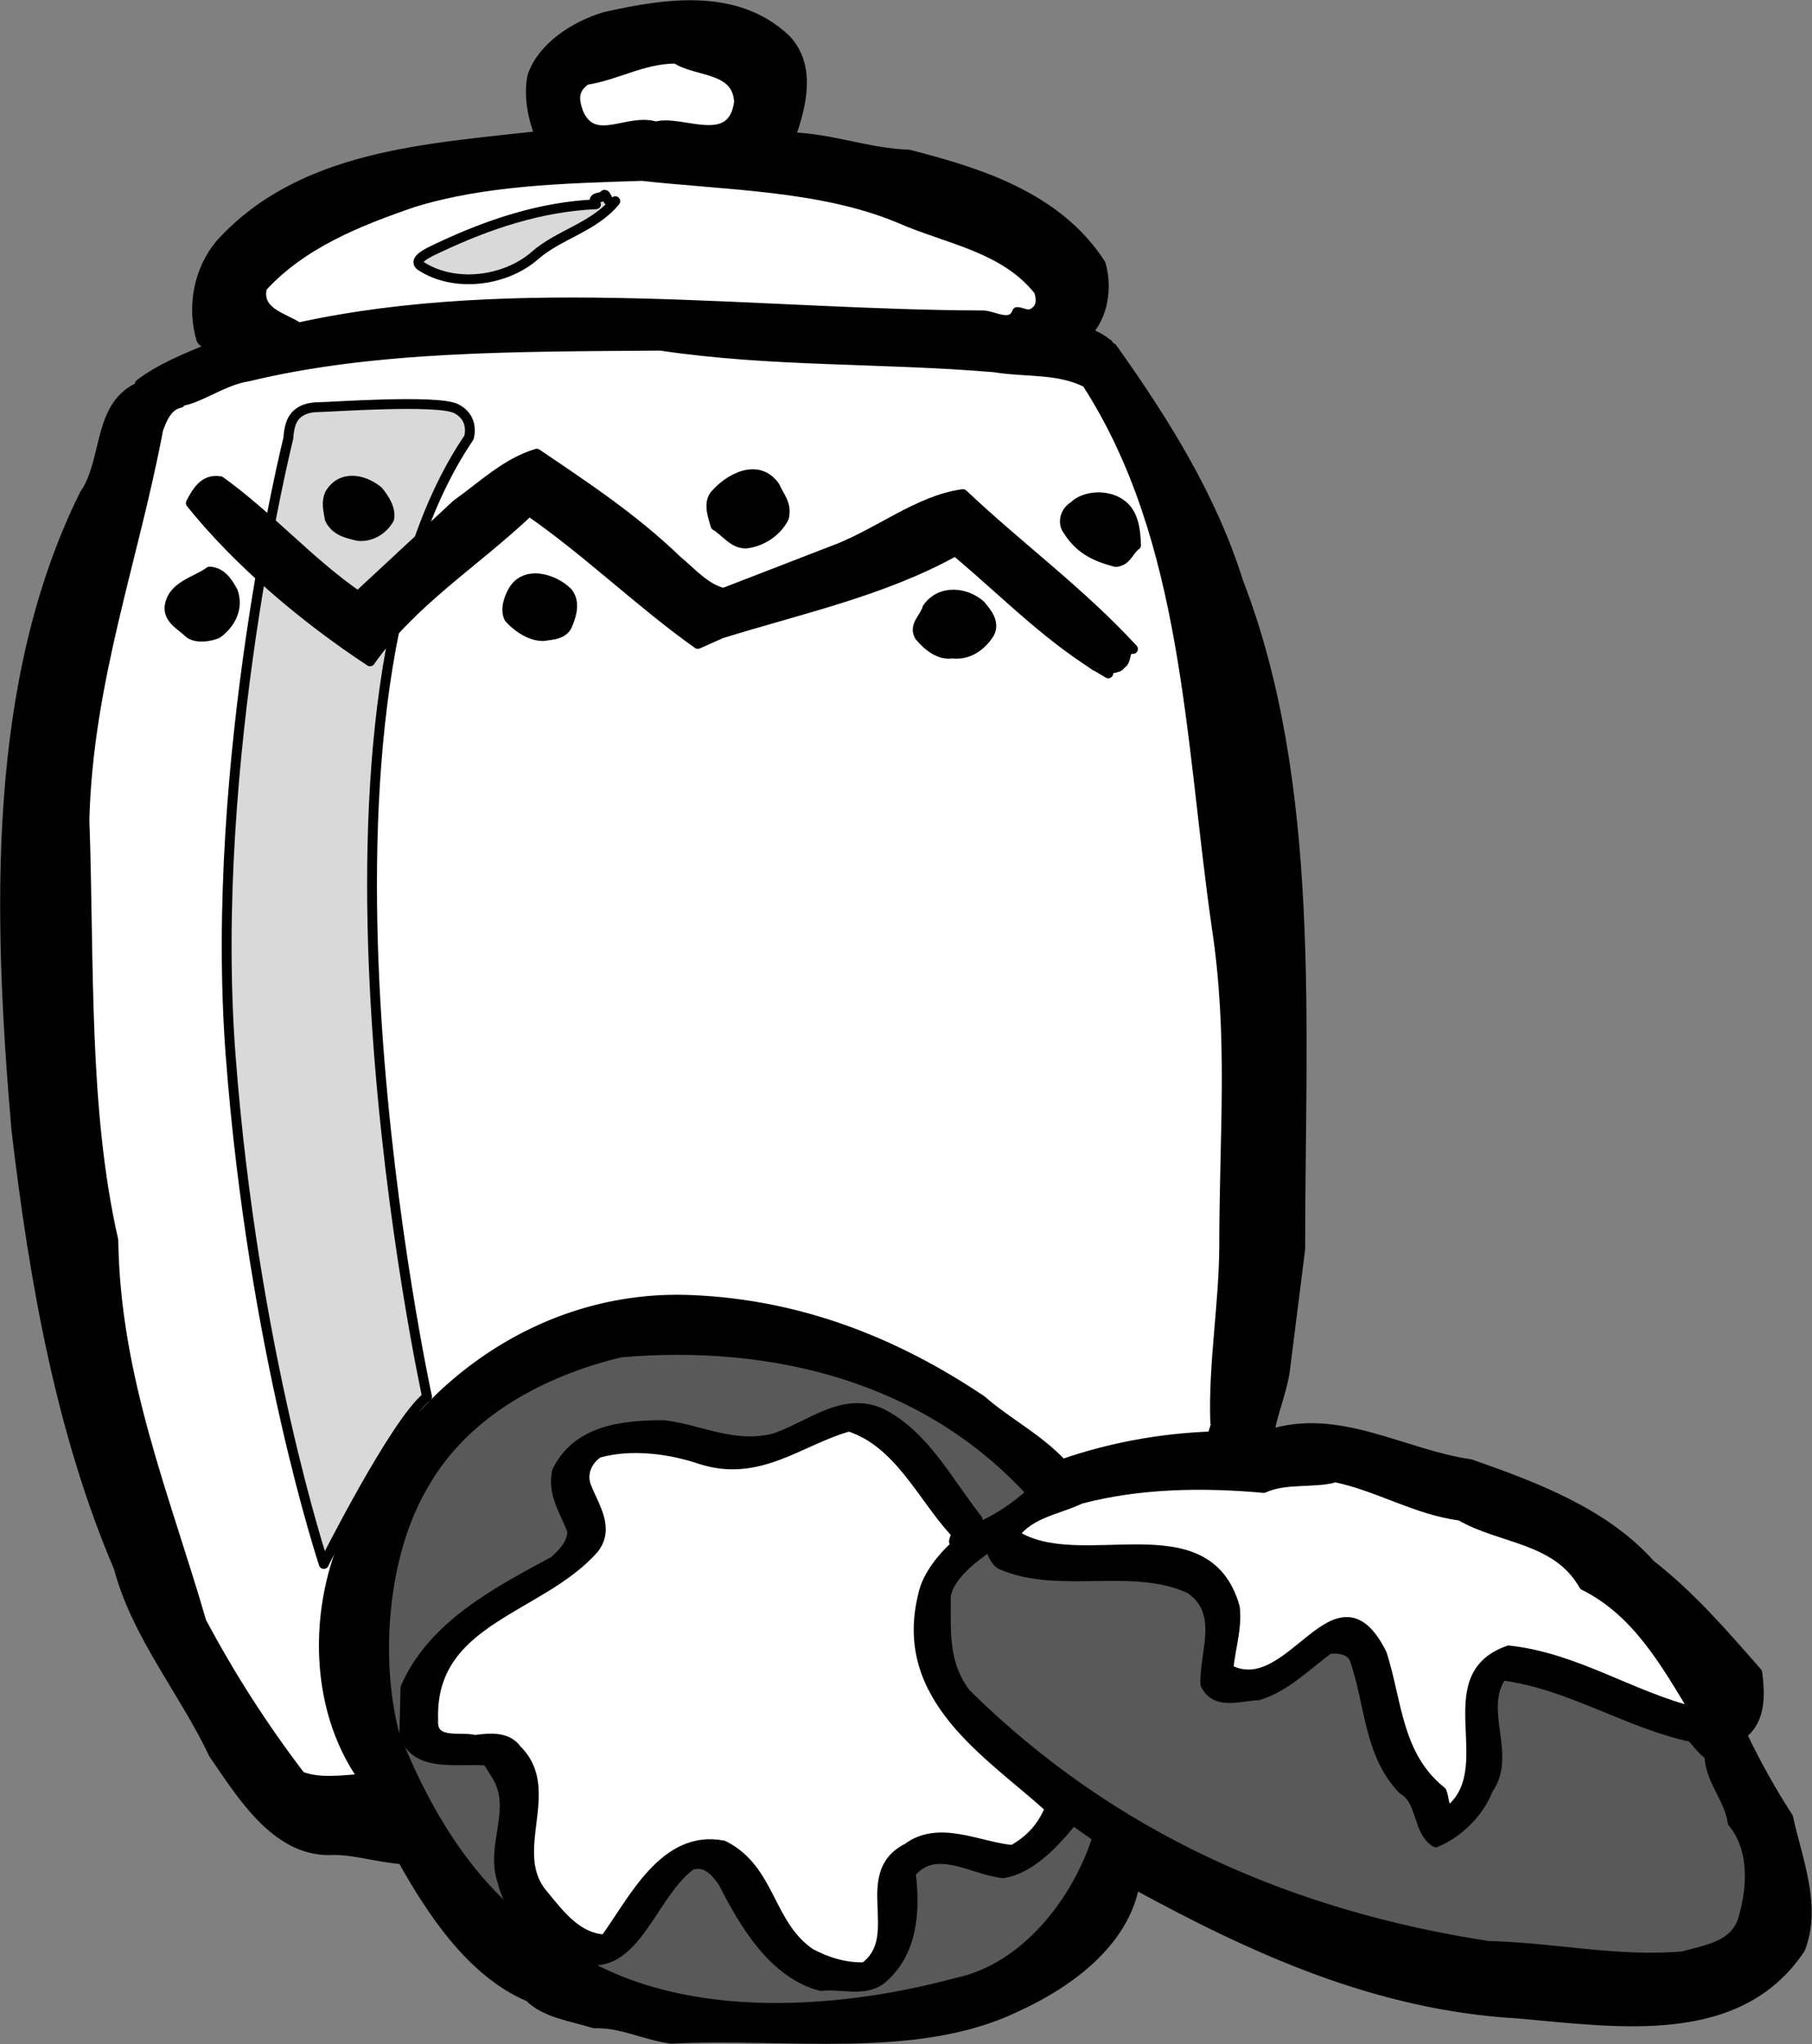
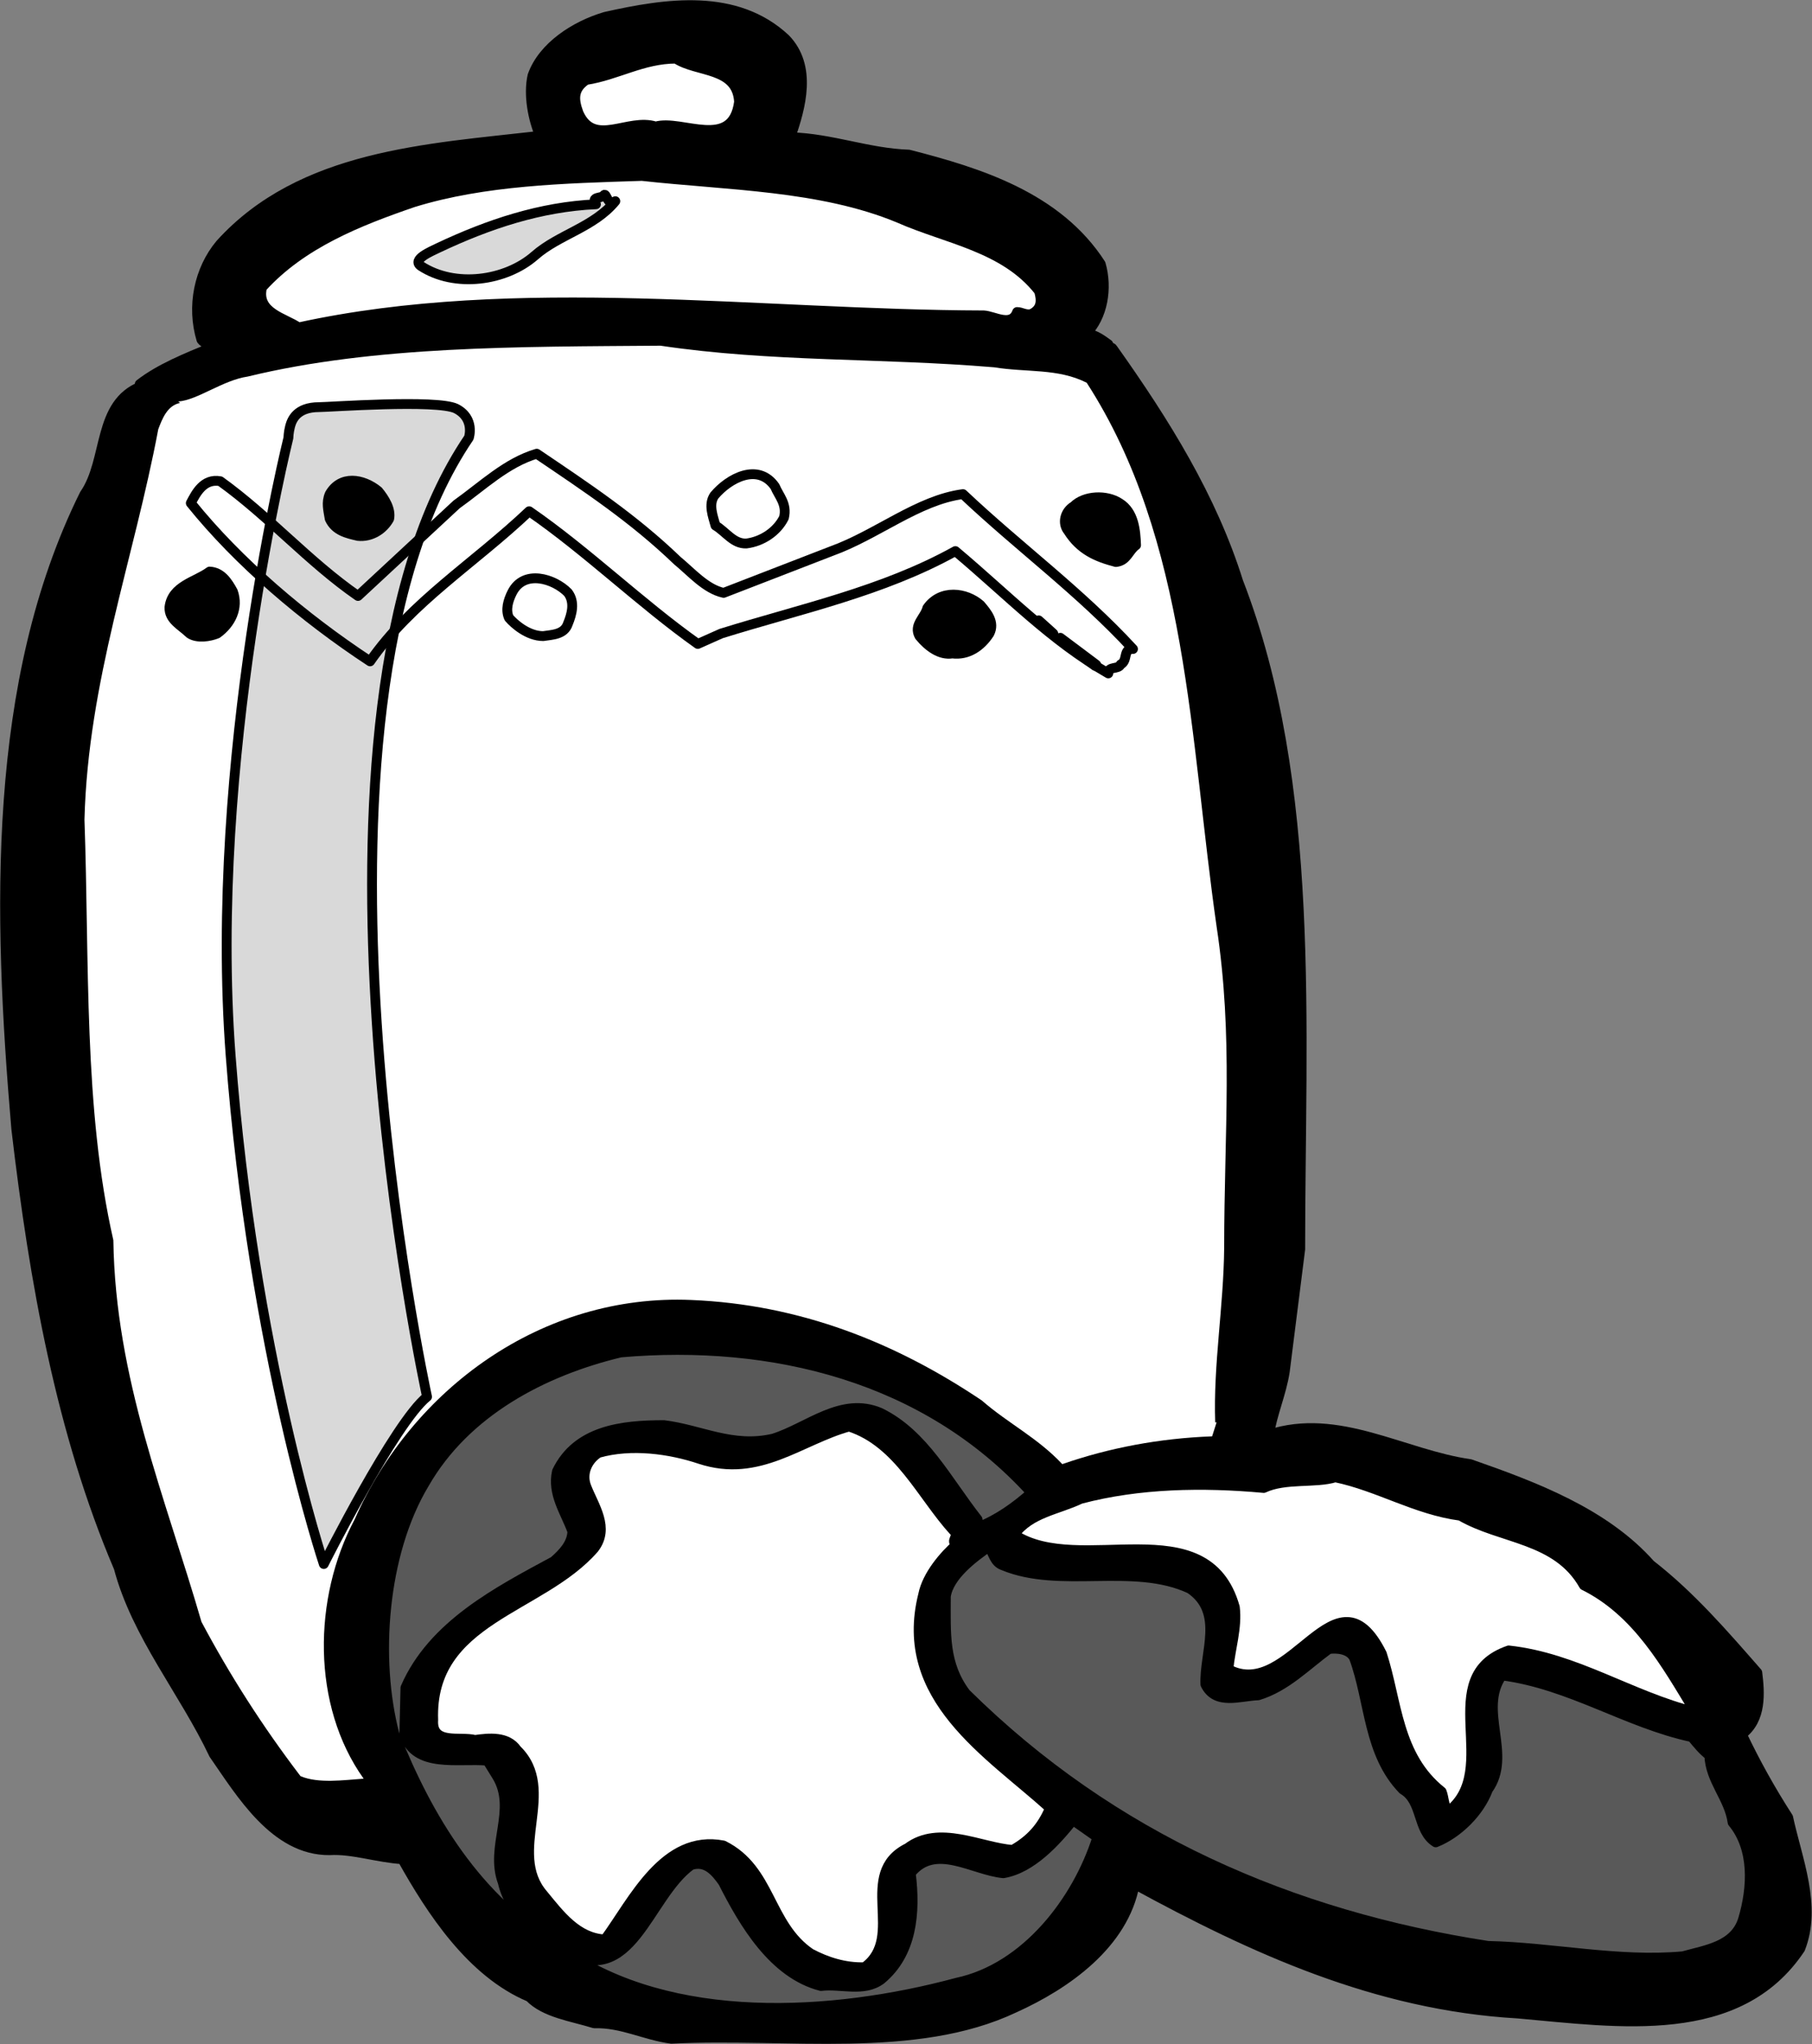
<svg xmlns="http://www.w3.org/2000/svg" xml:space="preserve" width="244.082" height="275.339" fill-rule="evenodd" stroke-linejoin="round" stroke-width="28.222" preserveAspectRatio="xMidYMid" version="1.2" viewBox="0 0 6458 7285">
  <rect x="0" y="0" width="6458" height="7285" fill="#808080" stroke="none" />
  <defs class="ClipPathGroup">
    <clipPath id="a" clipPathUnits="userSpaceOnUse">
      <path d="M0 0h21590v27940H0z" />
    </clipPath>
  </defs>
  <g class="SlideGroup">
    <g class="Slide" clip-path="url(#a)" transform="translate(-12238 -3036)">
      <g class="Page">
        <g class="com.sun.star.drawing.ClosedBezierShape">
          <path fill="none" d="M12238 3036h6458v7285h-6458z" class="BoundingBox" />
          <path d="M14136 3305c-16 69 2 158 27 215-402 46-851 67-1140 386-76 91-103 222-67 341 10 14 26 12 35 28-87 36-181 73-255 130l7 7c-160 62-119 264-204 386-331 669-309 1492-243 2261 64 546 160 1083 365 1564 64 241 233 441 339 665 96 138 218 344 413 342 80-5 172 27 259 32 103 184 246 404 453 491 55 57 151 69 231 94 99-3 181 43 275 55 413-21 869 57 1222-110 184-83 390-227 429-441 418 228 859 432 1366 461 360 32 786 99 1006-231 60-152-11-319-43-468-62-96-117-195-165-296 71-53 64-149 55-220-120-137-237-273-381-385-163-184-413-278-642-358-239-34-471-186-717-105 10-71 44-147 56-225l55-436c0-789 59-1656-221-2379-94-300-261-568-447-830-7-13-32 7-16-16-16-11-43-34-78-39 58-59 76-160 51-247-154-239-434-326-684-390-146-5-275-58-422-62 37-106 78-252-18-351-176-164-424-127-642-78-108 32-222 106-259 209z" />
          <path fill="none" stroke="#000" stroke-width="35" d="M14136 3305c-16 69 2 158 27 215-402 46-851 67-1140 386-76 91-103 222-67 341 10 14 26 12 35 28-87 36-181 73-255 130l7 7c-160 62-119 264-204 386-331 669-309 1492-243 2261 64 546 160 1083 365 1564 64 241 233 441 339 665 96 138 218 344 413 342 80-5 172 27 259 32 103 184 246 404 453 491 55 57 151 69 231 94 99-3 181 43 275 55 413-21 869 57 1222-110 184-83 390-227 429-441 418 228 859 432 1366 461 360 32 786 99 1006-231 60-152-11-319-43-468-62-96-117-195-165-296 71-53 64-149 55-220-120-137-237-273-381-385-163-184-413-278-642-358-239-34-471-186-717-105 10-71 44-147 56-225l55-436c0-789 59-1656-221-2379-94-300-261-568-447-830-7-13-32 7-16-16-16-11-43-34-78-39 58-59 76-160 51-247-154-239-434-326-684-390-146-5-275-58-422-62 37-106 78-252-18-351-176-164-424-127-642-78-108 32-222 106-259 209z" />
        </g>
        <g class="com.sun.star.drawing.ClosedBezierShape">
          <path fill="none" d="M14270 3227h621v292h-621z" class="BoundingBox" />
          <path fill="#fff" d="M14327 3321c-47 32-45 69-27 118 55 124 176 16 275 48 92-27 274 88 297-88-7-125-149-104-225-154-118 0-210 59-320 76z" />
          <path fill="none" stroke="#000" stroke-width="35" d="M14327 3321c-47 32-45 69-27 118 55 124 176 16 275 48 92-27 274 88 297-88-7-125-149-104-225-154-118 0-210 59-320 76z" />
        </g>
        <g class="com.sun.star.drawing.PolyPolygonShape">
          <path fill="none" d="M14117 3365h43v65h-43z" class="BoundingBox" />
          <path fill="#fff" d="M14135 3411v-28h6v28z" />
          <path fill="none" stroke="#000" stroke-width="35" d="M14135 3411v-28h6v28z" />
        </g>
        <g class="com.sun.star.drawing.ClosedBezierShape">
          <path fill="none" d="M13151 3645h2815v577h-2815z" class="BoundingBox" />
          <path fill="#fff" d="M13711 3757c-195 67-397 147-539 303-22 91 82 109 130 143 776-170 1641-45 2442-43 37 2 99 43 119-12 16 0 30 12 51 7 37-18 37-48 27-82-123-157-330-185-499-260-279-116-611-116-916-150-280 9-562 16-815 94z" />
          <path fill="none" stroke="#000" stroke-width="35" d="M13711 3757c-195 67-397 147-539 303-22 91 82 109 130 143 776-170 1641-45 2442-43 37 2 99 43 119-12 16 0 30 12 51 7 37-18 37-48 27-82-123-157-330-185-499-260-279-116-611-116-916-150-280 9-562 16-815 94z" />
        </g>
        <g class="com.sun.star.drawing.ClosedBezierShape">
          <path fill="none" d="M12521 4250h4108v5152h-4108z" class="BoundingBox" />
          <path fill="#fff" d="M13121 4378c-89 13-179 84-248 89l7 5c-46 9-64 57-78 94-87 463-250 896-263 1391 18 507-4 1029 103 1499 7 493 185 915 314 1360 101 190 218 373 353 550 64 27 154 14 225 9-186-261-181-644-32-924 205-465 668-805 1200-782 387 16 727 151 1035 358 94 82 199 133 287 227 167-58 346-92 534-99l16-50h-5c-7-207 30-411 32-622 0-412 33-750-27-1145-96-669-101-1378-463-1938-103-52-213-36-330-55-407-34-793-18-1189-77-505 4-1018 0-1471 110z" />
-           <path fill="none" stroke="#000" stroke-width="35" d="M13121 4378c-89 13-179 84-248 89l7 5c-46 9-64 57-78 94-87 463-250 896-263 1391 18 507-4 1029 103 1499 7 493 185 915 314 1360 101 190 218 373 353 550 64 27 154 14 225 9-186-261-181-644-32-924 205-465 668-805 1200-782 387 16 727 151 1035 358 94 82 199 133 287 227 167-58 346-92 534-99l16-50h-5c-7-207 30-411 32-622 0-412 33-750-27-1145-96-669-101-1378-463-1938-103-52-213-36-330-55-407-34-793-18-1189-77-505 4-1018 0-1471 110z" />
        </g>
        <g class="com.sun.star.drawing.PolyPolygonShape">
          <path fill="none" d="M15922 5229h89v84h-89z" class="BoundingBox" />
          <path fill="#fff" d="m15992 5294-52-47 40 36z" />
          <path fill="none" stroke="#000" stroke-width="35" d="m15992 5294-52-47 40 36z" />
        </g>
        <g class="com.sun.star.drawing.PolyPolygonShape">
          <path fill="none" d="M15995 5291h169v137h-169z" class="BoundingBox" />
          <path fill="#fff" d="m16017 5309-4 4 128 96 4-4z" />
          <path fill="none" stroke="#000" stroke-width="35" d="m16017 5309-4 4 128 96 4-4z" />
        </g>
        <g class="com.sun.star.drawing.ClosedBezierShape">
          <path fill="none" d="M13589 7829h2344v2171h-2344z" class="BoundingBox" />
          <path fill="#595959" d="M13750 8324c-150 250-176 627-106 893 117 294 292 592 591 764-86-71-180-124-205-236-48-128 52-259-21-379l-34-55c-101-10-257 29-296-94l4-166c97-224 331-344 529-451 34-30 64-62 66-106-25-69-73-134-55-214 71-147 232-165 381-165 131 16 245 82 390 48 124-39 243-151 381-92 156 76 239 243 347 380l4 27c69-27 133-73 188-122-376-413-923-547-1464-500-276 66-553 211-700 468z" />
          <path fill="none" stroke="#000" stroke-width="35" d="M13750 8324c-150 250-176 627-106 893 117 294 292 592 591 764-86-71-180-124-205-236-48-128 52-259-21-379l-34-55c-101-10-257 29-296-94l4-166c97-224 331-344 529-451 34-30 64-62 66-106-25-69-73-134-55-214 71-147 232-165 381-165 131 16 245 82 390 48 124-39 243-151 381-92 156 76 239 243 347 380l4 27c69-27 133-73 188-122-376-413-923-547-1464-500-276 66-553 211-700 468z" />
        </g>
        <g class="com.sun.star.drawing.ClosedBezierShape">
          <path fill="none" d="M13764 8102h2235v1964h-2235z" class="BoundingBox" />
          <path fill="#fff" d="M14733 8236c-107-36-245-55-362-22-39 25-62 73-43 121 27 69 84 147 27 220-190 218-586 250-573 611-6 90 96 57 149 71 50-7 115-14 149 35 147 144-37 364 94 516 60 73 121 155 220 160 101-138 211-376 422-335 171 85 159 282 311 385 57 30 121 51 192 49 149-108-30-333 154-425 112-84 259-2 374 7 64-36 105-82 133-149-218-197-544-392-452-760 14-71 76-142 121-181-29-7 10-30-11-46-115-126-197-316-374-373-174 48-321 185-531 116z" />
          <path fill="none" stroke="#000" stroke-width="35" d="M14733 8236c-107-36-245-55-362-22-39 25-62 73-43 121 27 69 84 147 27 220-190 218-586 250-573 611-6 90 96 57 149 71 50-7 115-14 149 35 147 144-37 364 94 516 60 73 121 155 220 160 101-138 211-376 422-335 171 85 159 282 311 385 57 30 121 51 192 49 149-108-30-333 154-425 112-84 259-2 374 7 64-36 105-82 133-149-218-197-544-392-452-760 14-71 76-142 121-181-29-7 10-30-11-46-115-126-197-316-374-373-174 48-321 185-531 116z" />
        </g>
        <g class="com.sun.star.drawing.ClosedBezierShape">
          <path fill="none" d="M15835 8283h2464v1228h-2464z" class="BoundingBox" />
          <path fill="#fff" d="M16742 8339c-218-20-445-16-653 39-81 39-179 49-236 127 233 153 685-99 786 259 9 73-16 147-23 221 223 119 383-384 547-55 55 169 53 364 213 491 9 22 7 50 23 71 195-149-55-480 216-574 240 26 435 163 665 220-104-172-207-358-397-452-96-170-294-163-440-248-159-21-292-105-446-137-69 22-179 2-255 38z" />
          <path fill="none" stroke="#000" stroke-width="35" d="M16742 8339c-218-20-445-16-653 39-81 39-179 49-236 127 233 153 685-99 786 259 9 73-16 147-23 221 223 119 383-384 547-55 55 169 53 364 213 491 9 22 7 50 23 71 195-149-55-480 216-574 240 26 435 163 665 220-104-172-207-358-397-452-96-170-294-163-440-248-159-21-292-105-446-137-69 22-179 2-255 38z" />
        </g>
        <g class="com.sun.star.drawing.ClosedBezierShape">
          <path fill="none" d="M15591 8531h2902v1501h-2902z" class="BoundingBox" />
          <path fill="#595959" d="M15609 8725c0 133-8 241 71 346 523 517 1161 792 1861 900 230 5 464 58 695 37 81-23 184-35 214-131 34-114 41-252-37-346-12-87-80-149-83-239-23-17-43-42-62-65-233-50-433-188-677-220-87 124 39 283-50 407-30 80-106 156-186 188-67-41-46-147-117-188-124-128-117-313-174-469-16-32-60-36-90-32-82 60-153 135-252 165-64 2-151 37-188-39-5-112 69-257-55-341-203-94-462 2-666-83-32-11-34-44-51-66-55 38-142 103-153 176z" />
          <path fill="none" stroke="#000" stroke-width="35" d="M15609 8725c0 133-8 241 71 346 523 517 1161 792 1861 900 230 5 464 58 695 37 81-23 184-35 214-131 34-114 41-252-37-346-12-87-80-149-83-239-23-17-43-42-62-65-233-50-433-188-677-220-87 124 39 283-50 407-30 80-106 156-186 188-67-41-46-147-117-188-124-128-117-313-174-469-16-32-60-36-90-32-82 60-153 135-252 165-64 2-151 37-188-39-5-112 69-257-55-341-203-94-462 2-666-83-32-11-34-44-51-66-55 38-142 103-153 176z" />
        </g>
        <g class="com.sun.star.drawing.ClosedBezierShape">
          <path fill="none" d="M14227 9505h1941v706h-1941z" class="BoundingBox" />
          <path fill="#595959" d="M15814 9712c-108-10-243-109-330 0 18 142 4 288-106 379-62 46-144 14-214 23-170-44-275-224-349-370-25-35-59-79-114-61-156 113-211 449-456 304 385 269 959 235 1404 115 245-52 429-292 500-518l-87-61c-60 75-147 172-248 189z" />
          <path fill="none" stroke="#000" stroke-width="35" d="M15814 9712c-108-10-243-109-330 0 18 142 4 288-106 379-62 46-144 14-214 23-170-44-275-224-349-370-25-35-59-79-114-61-156 113-211 449-456 304 385 269 959 235 1404 115 245-52 429-292 500-518l-87-61c-60 75-147 172-248 189z" />
        </g>
        <g class="com.sun.star.drawing.ClosedBezierShape">
          <path fill="none" d="M13711 3712h739v338h-739z" class="BoundingBox" />
          <path fill="#d9d9d9" d="M14362 3764c-198 9-383 71-561 155-29 14-96 42-63 65 121 79 302 54 406-37 85-75 211-101 287-194-30 20-31-36-42-20-8 11-46 2-27 31z" />
          <path fill="none" stroke="#000" stroke-width="35" d="M14362 3764c-198 9-383 71-561 155-29 14-96 42-63 65 121 79 302 54 406-37 85-75 211-101 287-194-30 20-31-36-42-20-8 11-46 2-27 31z" />
        </g>
        <g class="com.sun.star.drawing.ClosedBezierShape">
          <path fill="none" d="M13028 4458h904v4171h-904z" class="BoundingBox" />
          <path fill="#d9d9d9" d="M13266 4596s-286 1147-206 2202c80 1056 332 1812 332 1812s253-504 368-596c0 0-528-2420 149-3418 0 0 23-69-46-104-69-33-452-5-488-5-80 0-97 46-103 68-6 23-6 41-6 41z" />
          <path fill="none" stroke="#000" stroke-width="35" d="M13266 4596s-286 1147-206 2202c80 1056 332 1812 332 1812s253-504 368-596c0 0-528-2420 149-3418 0 0 23-69-46-104-69-33-452-5-488-5-80 0-97 46-103 68-6 23-6 41-6 41z" />
        </g>
        <g class="com.sun.star.drawing.ClosedBezierShape">
          <path fill="none" d="M12900 4635h3395v820h-3395z" class="BoundingBox" />
-           <path d="m13865 4834-351 326c-175-121-317-284-491-409-60-11-87 44-105 78 169 210 403 409 639 564 147-212 372-350 567-535 206 142 399 330 601 473l83-37c282-88 576-150 835-294 188 158 341 319 545 436-2-27 37-13 44-32 27-13 7-57 44-55-189-205-406-363-606-552-160 21-307 145-468 203l-385 149c-64-14-115-74-165-115-157-151-322-260-501-381-108 32-192 114-286 181z" />
          <path fill="none" stroke="#000" stroke-width="35" d="m13865 4834-351 326c-175-121-317-284-491-409-60-11-87 44-105 78 169 210 403 409 639 564 147-212 372-350 567-535 206 142 399 330 601 473l83-37c282-88 576-150 835-294 188 158 341 319 545 436-2-27 37-13 44-32 27-13 7-57 44-55-189-205-406-363-606-552-160 21-307 145-468 203l-385 149c-64-14-115-74-165-115-157-151-322-260-501-381-108 32-192 114-286 181z" />
        </g>
        <g class="com.sun.star.drawing.ClosedBezierShape">
          <path fill="none" d="M14755 4708h299v284h-299z" class="BoundingBox" />
-           <path d="M14784 4802c-22 32-5 74 4 107 37 22 64 66 110 64 56-7 109-42 134-92 12-49-18-77-32-111-60-86-164-30-216 32z" />
          <path fill="none" stroke="#000" stroke-width="35" d="M14784 4802c-22 32-5 74 4 107 37 22 64 66 110 64 56-7 109-42 134-92 12-49-18-77-32-111-60-86-164-30-216 32z" />
        </g>
        <g class="com.sun.star.drawing.ClosedBezierShape">
          <path fill="none" d="M13388 4731h257v234h-257z" class="BoundingBox" />
          <path d="M13413 4797c-13 31-5 56 0 88 20 43 62 52 101 61 47 5 90-23 111-61 7-34-16-71-39-99-55-45-134-57-173 11z" />
          <path fill="none" stroke="#000" stroke-width="35" d="M13413 4797c-13 31-5 56 0 88 20 43 62 52 101 61 47 5 90-23 111-61 7-34-16-71-39-99-55-45-134-57-173 11z" />
        </g>
        <g class="com.sun.star.drawing.ClosedBezierShape">
          <path fill="none" d="M16015 4790h291v268h-291z" class="BoundingBox" />
          <path d="M16065 4840c-32 19-42 61-20 88 43 68 101 93 170 111 40-4 45-41 72-60-2-51-7-118-59-150-47-31-125-27-163 11z" />
          <path fill="none" stroke="#000" stroke-width="35" d="M16065 4840c-32 19-42 61-20 88 43 68 101 93 170 111 40-4 45-41 72-60-2-51-7-118-59-150-47-31-125-27-163 11z" />
        </g>
        <g class="com.sun.star.drawing.ClosedBezierShape">
          <path fill="none" d="M12824 5055h270v269h-270z" class="BoundingBox" />
          <path d="M12842 5200c-2 45 41 64 72 94 27 18 71 11 98 0 49-35 77-92 56-150-18-33-41-69-83-71-48 36-134 50-143 127z" />
          <path fill="none" stroke="#000" stroke-width="35" d="M12842 5200c-2 45 41 64 72 94 27 18 71 11 98 0 49-35 77-92 56-150-18-33-41-69-83-71-48 36-134 50-143 127z" />
        </g>
        <g class="com.sun.star.drawing.ClosedBezierShape">
          <path fill="none" d="M14028 5079h268v243h-268z" class="BoundingBox" />
-           <path d="M14063 5148c-14 28-24 61-11 90 18 21 67 65 122 65 32-5 75-5 88-44 14-34 26-77 0-111-49-50-157-84-199 0z" />
          <path fill="none" stroke="#000" stroke-width="35" d="M14063 5148c-14 28-24 61-11 90 18 21 67 65 122 65 32-5 75-5 88-44 14-34 26-77 0-111-49-50-157-84-199 0z" />
        </g>
        <g class="com.sun.star.drawing.ClosedBezierShape">
          <path fill="none" d="M15491 5137h300v248h-300z" class="BoundingBox" />
          <path d="M15543 5203c-9 35-50 61-28 100 32 39 74 69 117 62 56 7 102-25 132-71 21-40-9-75-32-102-51-45-141-57-189 11z" />
          <path fill="none" stroke="#000" stroke-width="35" d="M15543 5203c-9 35-50 61-28 100 32 39 74 69 117 62 56 7 102-25 132-71 21-40-9-75-32-102-51-45-141-57-189 11z" />
        </g>
      </g>
    </g>
  </g>
</svg>